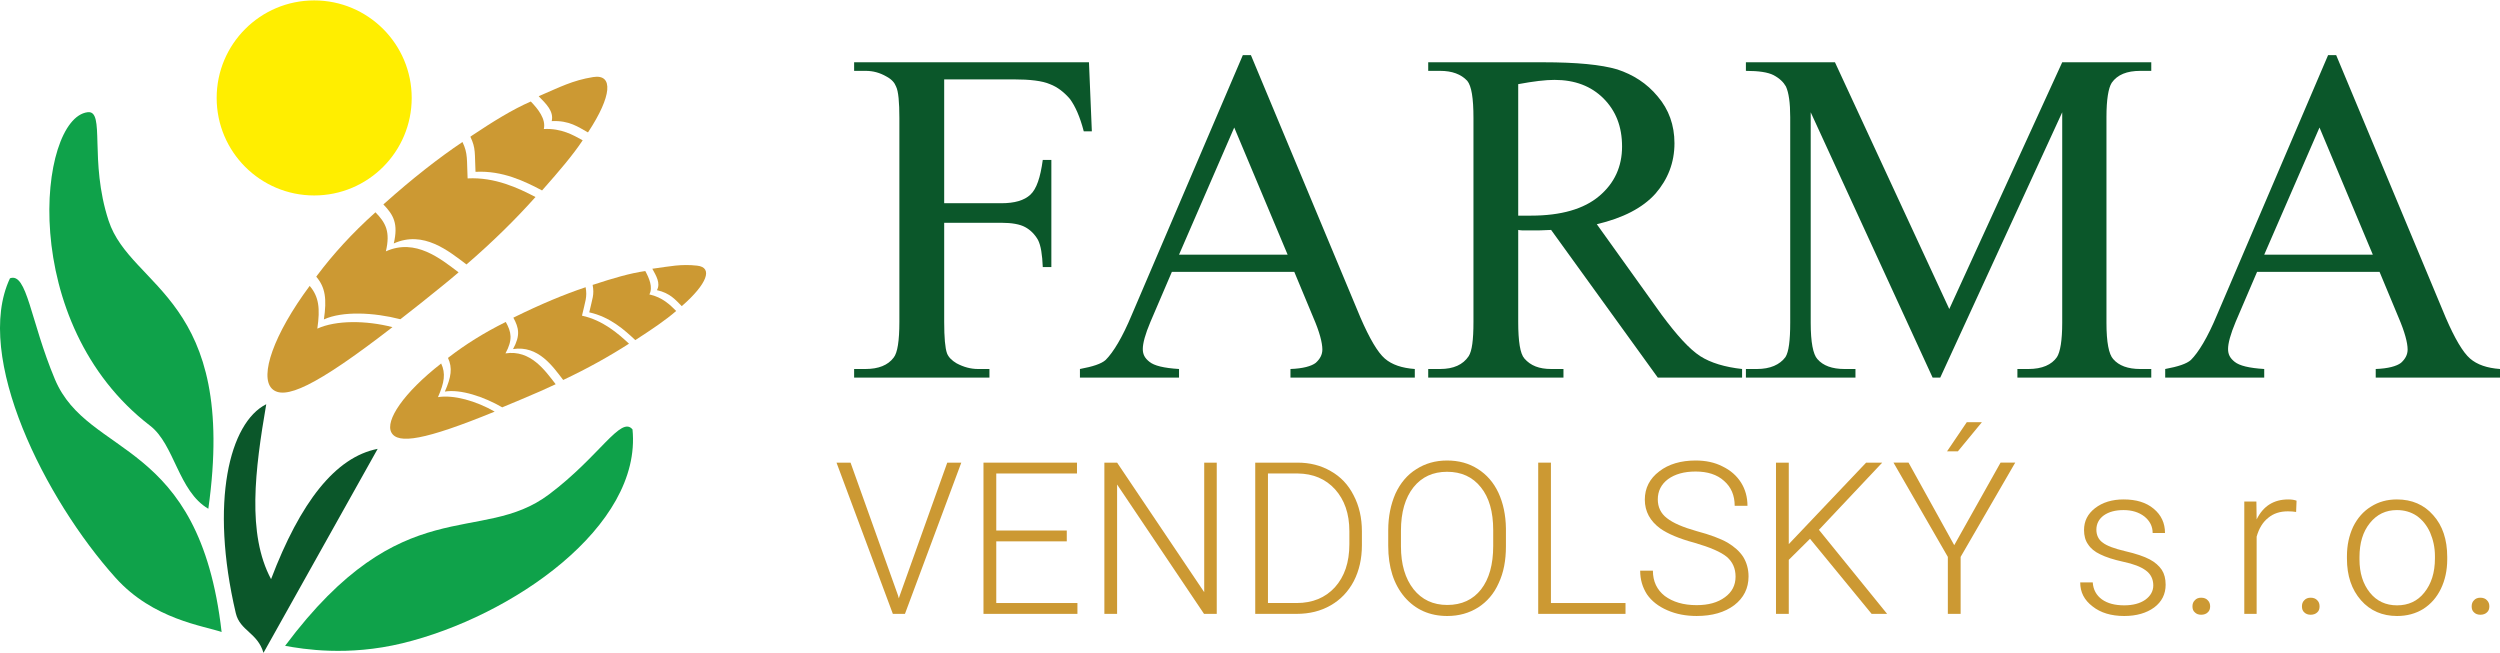
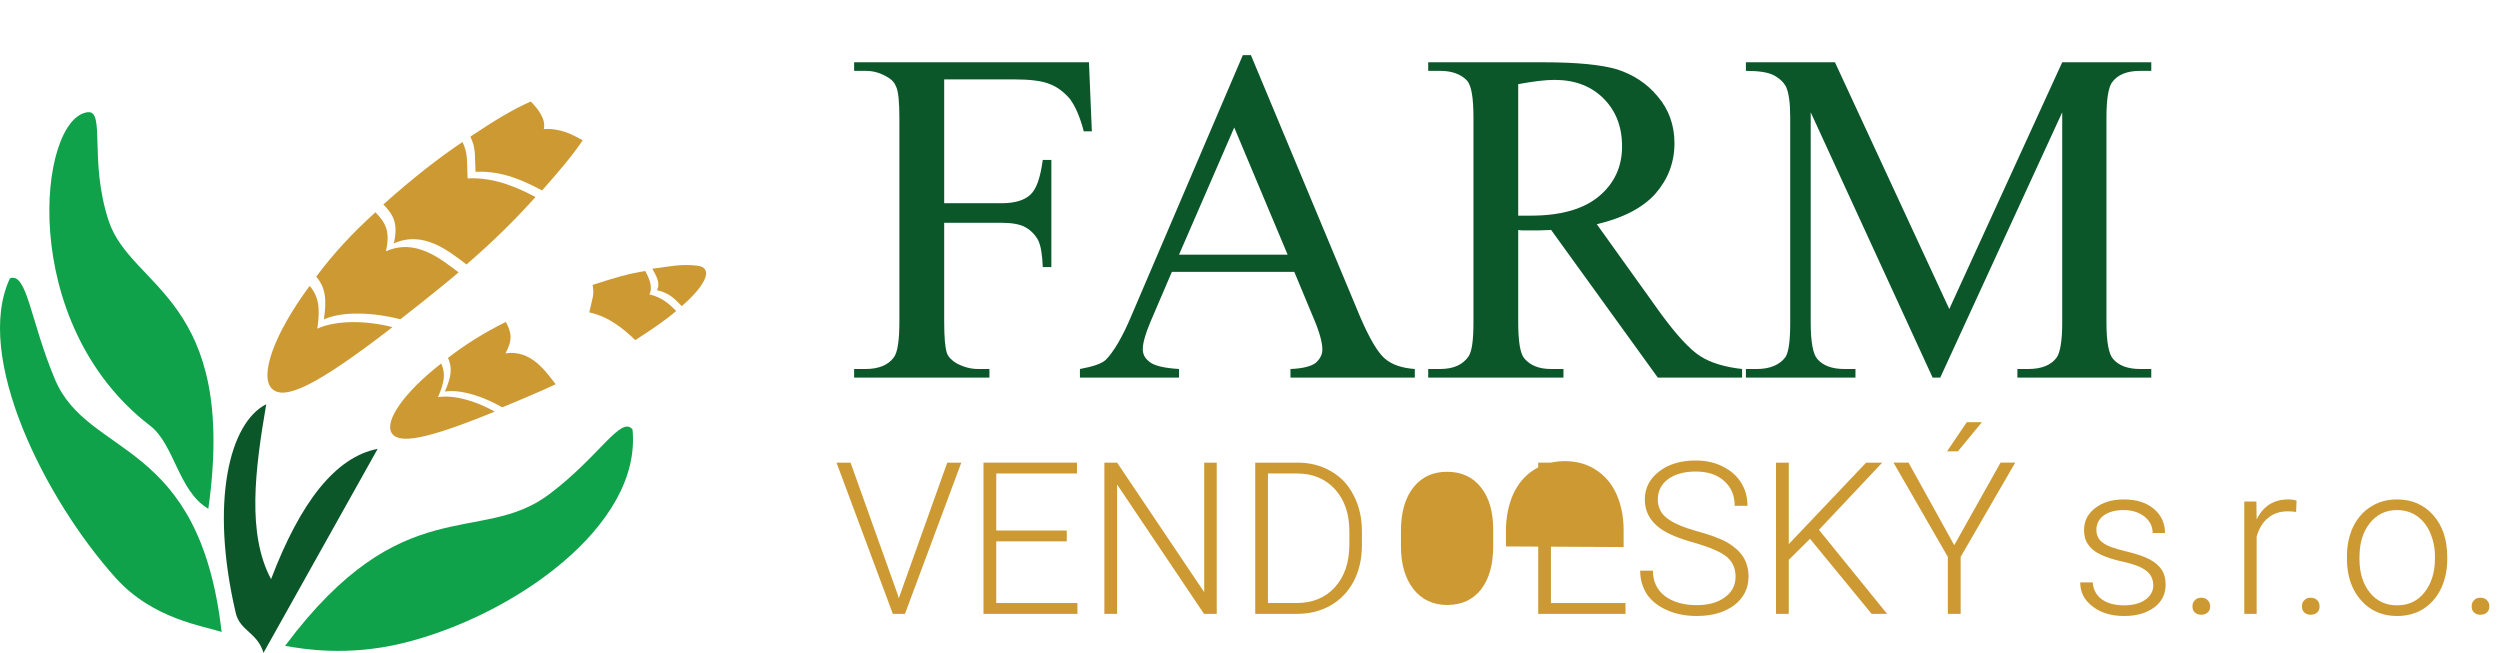
<svg xmlns="http://www.w3.org/2000/svg" xml:space="preserve" width="398px" height="104px" version="1.1" style="shape-rendering:geometricPrecision; text-rendering:geometricPrecision; image-rendering:optimizeQuality; fill-rule:evenodd; clip-rule:evenodd" viewBox="0 0 398.89 104.1">
  <defs>
    <style type="text/css">
   
    .fil3 {fill:none}
    .fil0 {fill:#FFEE00}
    .fil2 {fill:#0B572A}
    .fil1 {fill:#0FA24A}
    .fil4 {fill:#CC9933}
    .fil5 {fill:#0B572A;fill-rule:nonzero}
    .fil6 {fill:#CC9933;fill-rule:nonzero}
   
  </style>
  </defs>
  <g id="Vrstva_x0020_1">
-     <circle class="fil0" cx="50.13" cy="15.56" r="15.56" />
    <path class="fil1" d="M33.24 81.11c-4.79,-2.79 -5.38,-10.25 -9.29,-13.25 -21.31,-16.35 -17.86,-49.02 -9.98,-50.02 2.89,-0.37 0.2,7.68 3.36,17.31 3.57,10.88 20.64,12.27 15.91,45.96z" />
    <path class="fil1" d="M35.36 100.78c-2.75,-0.99 -10.91,-1.96 -16.93,-8.67 -11.22,-12.49 -22.72,-35.29 -16.84,-47.77 2.73,-1.01 3.25,6.76 7.17,16.11 5.32,12.66 23.05,9.19 26.6,40.33z" />
    <path class="fil1" d="M45.49 102.98c2.87,0.52 9.95,1.71 18.71,-0.41 17.42,-4.22 38.27,-18.61 36.72,-34.12 -1.85,-2.25 -5.21,4.27 -13.31,10.36 -10.97,8.26 -23.37,-0.94 -42.12,24.17z" />
    <path class="fil2" d="M42.48 64.43c-1.8,10.5 -3.09,20.7 0.77,27.91 4.67,-12.28 10.26,-19.47 17.01,-20.79l-18.22 32.55c-0.95,-3.24 -3.75,-3.5 -4.42,-6.34 -4.17,-17.76 -1,-30.39 4.86,-33.33z" />
    <path class="fil3" d="M48.69 44.58c1.92,1.89 2.25,3.79 1.73,7.37 3.26,-1.5 8.97,-1.06 13.43,0.32" />
    <path class="fil3" d="M58.27 34.48c1.91,1.89 2.83,3.24 2.04,6.61 5.07,-2.29 9.34,1.72 12.19,3.79" />
-     <path class="fil3" d="M71.94 23.73c1.09,2.1 0.83,3.01 0.99,6.14 5.43,-0.29 9.92,2.53 12.66,3.93" />
    <path class="fil3" d="M81.95 16.96c1.15,1.14 3.4,3.22 2.93,5.24 3.27,-0.17 5.29,1.36 6.93,2.2" />
    <g id="_105553181291744">
      <path class="fil4" d="M49.41 45.55c-5.82,7.85 -7.97,14.37 -6.06,16.36 1.92,1.99 6.94,-0.24 19.27,-9.78 -4.23,-1.09 -9.02,-1.12 -11.99,0.24 0.47,-3.23 0.25,-5.1 -1.22,-6.82z" />
-       <path class="fil4" d="M85.95 15.29l0.29 -0.13c3,-1.28 5.09,-2.4 8.4,-2.93 3.31,-0.53 2.94,3.1 -0.75,8.72l-0.08 0.11c-1.52,-0.84 -2.98,-1.94 -5.78,-1.8 0.37,-1.59 -0.94,-2.8 -2.08,-3.97z" />
      <path class="fil4" d="M75.05 21.75l0.25 -0.18c3.36,-2.24 6.47,-4.17 9.39,-5.44 1.14,1.17 2.45,2.8 2.08,4.39 2.8,-0.14 4.68,0.96 6.2,1.8 -1.54,2.33 -3.8,4.97 -6.26,7.75l-0.22 0.25c-2.73,-1.43 -6.27,-3.2 -10.62,-2.97 -0.15,-2.96 0.08,-3.73 -0.82,-5.6z" />
      <path class="fil4" d="M74.43 42.13c-2.84,-2.14 -6.87,-5.49 -11.6,-3.35 0.73,-3.13 -0.01,-4.53 -1.66,-6.23l0.16 -0.14c4.5,-4.02 8.64,-7.25 12.46,-9.82 0.9,1.87 0.67,2.85 0.82,5.81 4.35,-0.23 8.1,1.54 10.83,2.97 -3.11,3.49 -6.86,7.19 -11.01,10.76z" />
      <path class="fil4" d="M59.87 33.84c-3.72,3.33 -6.78,6.73 -9.2,9.95l-0.21 0.29c1.47,1.72 1.69,3.59 1.22,6.82 2.97,-1.36 7.97,-1.12 12.2,-0.03l0.22 -0.17c1.95,-1.51 4.08,-3.2 6.4,-5.09 0.91,-0.73 1.8,-1.47 2.67,-2.22l0 0c-2.84,-2.14 -6.87,-5.49 -11.6,-3.35 0.73,-3.14 -0.01,-4.53 -1.66,-6.23l-0.04 0.03z" />
    </g>
    <g id="_105553181278944">
      <path class="fil4" d="M70.39 57.93c-6,4.68 -8.97,9.12 -7.94,11.01 1.02,1.89 5.25,1.27 16.48,-3.33 -2.95,-1.7 -6.54,-2.72 -9.05,-2.31 1.03,-2.33 1.25,-3.78 0.51,-5.37z" />
      <path class="fil4" d="M104.08 42.81l0.25 -0.03c2.51,-0.34 4.32,-0.75 6.91,-0.46 2.59,0.29 1.56,2.94 -2.38,6.39l-0.08 0.07c-0.96,-0.95 -1.83,-2.08 -3.96,-2.55 0.61,-1.12 -0.13,-2.3 -0.74,-3.42z" />
      <path class="fil4" d="M94.56 45.39l0.23 -0.07c2.98,-0.98 5.72,-1.79 8.17,-2.14 0.61,1.12 1.26,2.61 0.65,3.73 2.13,0.47 3.32,1.69 4.28,2.64 -1.64,1.43 -3.88,2.94 -6.31,4.51l-0.21 0.14c-1.75,-1.64 -4.04,-3.7 -7.35,-4.43 0.5,-2.25 0.83,-2.78 0.54,-4.38z" />
-       <path class="fil4" d="M89.86 60.56c-1.68,-2.2 -4,-5.55 -8,-4.93 1.2,-2.19 0.93,-3.39 0.05,-5.01l0.14 -0.07c4.22,-2.08 7.99,-3.65 11.39,-4.79 0.29,1.6 -0.08,2.28 -0.58,4.54 3.31,0.72 5.75,2.83 7.5,4.47 -3.06,1.97 -6.63,3.97 -10.5,5.79z" />
      <path class="fil4" d="M80.67 51.32c-3.48,1.72 -6.49,3.64 -8.97,5.55l-0.22 0.17c0.74,1.6 0.52,3.05 -0.5,5.37 2.51,-0.41 6.21,0.81 9.16,2.52l0.2 -0.09c1.77,-0.73 3.72,-1.55 5.86,-2.48 0.83,-0.37 1.65,-0.74 2.46,-1.12l0 0c-1.69,-2.19 -4.01,-5.54 -8.01,-4.92 1.2,-2.2 0.94,-3.4 0.05,-5.02l-0.03 0.02z" />
    </g>
    <path class="fil3" d="M49.39 45.2c1.91,1.89 1.55,3.17 1.03,6.75 3.26,-1.5 7.93,-1.55 12.38,-0.17" />
    <path class="fil5" d="M150.65 12.6l0 19.76 9.12 0c2.13,0 3.65,-0.45 4.63,-1.36 0.99,-0.92 1.6,-2.74 1.98,-5.55l1.37 0 0 17.1 -1.37 0c-0.08,-1.98 -0.3,-3.42 -0.76,-4.33 -0.53,-0.92 -1.22,-1.6 -2.05,-2.05 -0.84,-0.46 -2.13,-0.69 -3.8,-0.69l-9.12 0 0 15.81c0,2.51 0.15,4.18 0.45,5.02 0.23,0.6 0.76,1.14 1.52,1.59 1.14,0.61 2.28,0.91 3.42,0.91l1.83 0 0 1.37 -21.59 0 0 -1.37 1.83 0c2.05,0 3.57,-0.6 4.48,-1.82 0.61,-0.76 0.91,-2.66 0.91,-5.7l0 -32.53c0,-2.51 -0.15,-4.26 -0.53,-5.02 -0.23,-0.6 -0.68,-1.14 -1.52,-1.59 -1.06,-0.61 -2.13,-0.91 -3.34,-0.91l-1.83 0 0 -1.37 37.47 0 0.46 11.02 -1.29 0c-0.61,-2.36 -1.37,-4.03 -2.21,-5.17 -0.91,-1.06 -1.97,-1.9 -3.19,-2.36 -1.22,-0.53 -3.19,-0.76 -5.78,-0.76l-11.09 0z" />
    <path id="_1" class="fil5" d="M206.51 43.31l-19.53 0 -3.42 7.98c-0.84,1.98 -1.22,3.42 -1.22,4.33 0,0.84 0.3,1.45 1.07,2.05 0.75,0.61 2.27,0.99 4.71,1.14l0 1.37 -15.81 0 0 -1.37c2.05,-0.38 3.42,-0.83 4.1,-1.44 1.22,-1.22 2.66,-3.57 4.18,-7.22l17.71 -41.42 1.29 0 17.48 41.88c1.45,3.34 2.74,5.54 3.88,6.53 1.14,0.99 2.74,1.52 4.79,1.67l0 1.37 -19.84 0 0 -1.37c1.98,-0.07 3.35,-0.45 4.03,-0.98 0.68,-0.61 1.06,-1.3 1.06,-2.13 0,-1.07 -0.45,-2.81 -1.44,-5.09l-3.04 -7.3zm-1.06 -2.74l-8.52 -20.29 -8.81 20.29 17.33 0z" />
    <path id="_2" class="fil5" d="M277.96 60.18l-13.45 0 -17.02 -23.56c-1.3,0.08 -2.28,0.08 -3.12,0.08 -0.3,0 -0.61,0 -0.99,0 -0.38,0 -0.76,0 -1.14,-0.08l0 14.67c0,3.12 0.31,5.09 0.99,5.85 0.99,1.14 2.36,1.67 4.26,1.67l1.97 0 0 1.37 -21.58 0 0 -1.37 1.9 0c2.13,0 3.65,-0.68 4.56,-2.05 0.53,-0.83 0.76,-2.58 0.76,-5.47l0 -32.53c0,-3.19 -0.31,-5.09 -0.99,-5.93 -0.99,-1.06 -2.43,-1.59 -4.33,-1.59l-1.9 0 0 -1.37 18.31 0c5.4,0 9.28,0.38 11.86,1.14 2.51,0.83 4.71,2.2 6.46,4.33 1.75,2.05 2.66,4.56 2.66,7.45 0,3.11 -1.06,5.77 -3.04,8.05 -2.05,2.28 -5.17,3.88 -9.35,4.87l10.34 14.44c2.43,3.27 4.41,5.47 6.16,6.61 1.67,1.07 3.95,1.75 6.68,2.05l0 1.37zm-35.72 -25.84c0.46,0 0.84,0 1.22,0 0.3,0 0.61,0 0.83,0 4.79,0 8.44,-1.06 10.87,-3.12 2.44,-2.05 3.65,-4.71 3.65,-7.9 0,-3.19 -0.99,-5.7 -2.96,-7.68 -1.98,-1.97 -4.56,-2.96 -7.83,-2.96 -1.45,0 -3.35,0.23 -5.78,0.68l0 20.98z" />
    <path id="_3" class="fil5" d="M308.36 60.18l-19.45 -42.33 0 33.59c0,3.12 0.38,5.02 1.06,5.78 0.91,1.06 2.36,1.59 4.33,1.59l1.75 0 0 1.37 -17.48 0 0 -1.37 1.75 0c2.13,0 3.65,-0.68 4.56,-1.9 0.53,-0.83 0.76,-2.66 0.76,-5.47l0 -32.83c0,-2.28 -0.23,-3.88 -0.68,-4.87 -0.38,-0.68 -0.99,-1.29 -1.98,-1.82 -0.91,-0.46 -2.36,-0.68 -4.41,-0.68l0 -1.37 14.21 0 18.24 39.37 18.02 -39.37 14.21 0 0 1.37 -1.75 0c-2.13,0 -3.65,0.6 -4.56,1.9 -0.53,0.83 -0.84,2.66 -0.84,5.47l0 32.83c0,3.12 0.38,5.02 1.07,5.78 0.91,1.06 2.35,1.59 4.33,1.59l1.75 0 0 1.37 -21.36 0 0 -1.37 1.75 0c2.2,0 3.72,-0.68 4.56,-1.9 0.53,-0.83 0.84,-2.66 0.84,-5.47l0 -33.59 -19.46 42.33 -1.22 0z" />
-     <path id="_4" class="fil5" d="M379.67 43.31l-19.54 0 -3.42 7.98c-0.83,1.98 -1.21,3.42 -1.21,4.33 0,0.84 0.3,1.45 1.06,2.05 0.76,0.61 2.28,0.99 4.71,1.14l0 1.37 -15.8 0 0 -1.37c2.05,-0.38 3.42,-0.83 4.1,-1.44 1.22,-1.22 2.66,-3.57 4.18,-7.22l17.71 -41.42 1.29 0 17.48 41.88c1.44,3.34 2.74,5.54 3.88,6.53 1.14,0.99 2.73,1.52 4.78,1.67l0 1.37 -19.83 0 0 -1.37c1.97,-0.07 3.34,-0.45 4.03,-0.98 0.68,-0.61 1.06,-1.3 1.06,-2.13 0,-1.07 -0.46,-2.81 -1.44,-5.09l-3.04 -7.3zm-1.07 -2.74l-8.51 -20.29 -8.82 20.29 17.33 0z" />
    <path class="fil6" d="M143.27 94.9l0.14 0.5 0.17 -0.5 7.56 -21.15 2.24 0 -8.99 24.13 -1.93 0 -8.99 -24.13 2.24 0 7.56 21.15z" />
    <path id="_1_0" class="fil6" d="M170.21 86.31l-11.25 0 0 9.84 12.95 0 0 1.73 -14.99 0 0 -24.13 14.92 0 0 1.73 -12.88 0 0 9.1 11.25 0 0 1.73z" />
    <path id="_2_1" class="fil6" d="M194.14 97.88l-2.03 0 -13.87 -20.64 0 20.64 -2.03 0 0 -24.13 2.03 0 13.9 20.67 0 -20.67 2 0 0 24.13z" />
    <path id="_3_2" class="fil6" d="M200.28 97.88l0 -24.13 6.75 0c1.96,0 3.73,0.44 5.29,1.35 1.59,0.89 2.81,2.18 3.66,3.87 0.88,1.67 1.32,3.6 1.32,5.74l0 2.21c0,2.17 -0.44,4.07 -1.29,5.73 -0.88,1.67 -2.1,2.96 -3.69,3.87 -1.6,0.92 -3.39,1.36 -5.46,1.36l-6.58 0zm2.03 -22.4l0 20.67 4.58 0c2.54,0 4.58,-0.85 6.1,-2.51 1.53,-1.7 2.31,-3.97 2.31,-6.86l0 -2.1c0,-2.79 -0.78,-4.99 -2.27,-6.66 -1.53,-1.69 -3.53,-2.51 -5.97,-2.54l-4.75 0z" />
-     <path id="_4_3" class="fil6" d="M240.28 87.12c0,2.24 -0.37,4.18 -1.15,5.84 -0.75,1.7 -1.87,2.99 -3.29,3.9 -1.42,0.89 -3.05,1.36 -4.92,1.36 -2.81,0 -5.08,-1.02 -6.81,-3.02 -1.73,-2.04 -2.61,-4.75 -2.61,-8.18l0 -2.48c0,-2.2 0.41,-4.14 1.15,-5.84 0.78,-1.69 1.9,-3.02 3.32,-3.9 1.43,-0.92 3.05,-1.39 4.92,-1.39 1.86,0 3.49,0.44 4.92,1.36 1.39,0.88 2.5,2.13 3.28,3.8 0.75,1.63 1.16,3.53 1.19,5.67l0 2.88zm-2.03 -2.61c0,-2.92 -0.65,-5.2 -1.97,-6.83 -1.32,-1.66 -3.12,-2.47 -5.39,-2.47 -2.24,0 -4.03,0.81 -5.36,2.47 -1.32,1.67 -2,3.98 -2,6.93l0 2.51c0,2.85 0.68,5.13 2,6.82 1.33,1.67 3.12,2.52 5.39,2.52 2.31,0 4.11,-0.85 5.39,-2.48 1.29,-1.66 1.94,-3.97 1.94,-6.93l0 -2.54z" />
+     <path id="_4_3" class="fil6" d="M240.28 87.12l0 -2.48c0,-2.2 0.41,-4.14 1.15,-5.84 0.78,-1.69 1.9,-3.02 3.32,-3.9 1.43,-0.92 3.05,-1.39 4.92,-1.39 1.86,0 3.49,0.44 4.92,1.36 1.39,0.88 2.5,2.13 3.28,3.8 0.75,1.63 1.16,3.53 1.19,5.67l0 2.88zm-2.03 -2.61c0,-2.92 -0.65,-5.2 -1.97,-6.83 -1.32,-1.66 -3.12,-2.47 -5.39,-2.47 -2.24,0 -4.03,0.81 -5.36,2.47 -1.32,1.67 -2,3.98 -2,6.93l0 2.51c0,2.85 0.68,5.13 2,6.82 1.33,1.67 3.12,2.52 5.39,2.52 2.31,0 4.11,-0.85 5.39,-2.48 1.29,-1.66 1.94,-3.97 1.94,-6.93l0 -2.54z" />
    <path id="_5" class="fil6" d="M247.46 96.15l11.9 0 0 1.73 -13.93 0 0 -24.13 2.03 0 0 22.4z" />
    <path id="_6" class="fil6" d="M276.92 91.94c0,-1.32 -0.48,-2.37 -1.39,-3.15 -0.95,-0.79 -2.68,-1.53 -5.15,-2.25 -2.51,-0.67 -4.31,-1.46 -5.46,-2.27 -1.63,-1.19 -2.48,-2.72 -2.48,-4.62 0,-1.83 0.78,-3.36 2.31,-4.51 1.49,-1.16 3.46,-1.73 5.8,-1.73 1.59,0 3.05,0.3 4.3,0.95 1.26,0.61 2.24,1.46 2.95,2.58 0.68,1.08 1.02,2.34 1.02,3.7l-2.04 0c0,-1.67 -0.57,-2.99 -1.69,-3.97 -1.12,-1.02 -2.65,-1.5 -4.54,-1.5 -1.84,0 -3.29,0.41 -4.41,1.22 -1.09,0.82 -1.63,1.91 -1.63,3.23 0,1.22 0.48,2.24 1.46,2.99 0.98,0.78 2.58,1.46 4.74,2.07 2.14,0.57 3.8,1.19 4.92,1.83 1.09,0.65 1.93,1.39 2.51,2.28 0.54,0.88 0.85,1.93 0.85,3.12 0,1.9 -0.78,3.43 -2.27,4.58 -1.53,1.15 -3.53,1.73 -6.01,1.73 -1.72,0 -3.28,-0.3 -4.67,-0.91 -1.43,-0.62 -2.51,-1.46 -3.26,-2.55 -0.71,-1.12 -1.08,-2.34 -1.08,-3.77l2.03 0c0,1.7 0.64,3.06 1.9,4.04 1.29,0.95 2.95,1.46 5.08,1.46 1.87,0 3.36,-0.41 4.51,-1.26 1.12,-0.81 1.7,-1.9 1.7,-3.29z" />
    <path id="_7" class="fil6" d="M288.8 85.9l-3.39 3.36 0 8.62 -2.04 0 0 -24.13 2.04 0 0 13 12.34 -13 2.57 0 -10.1 10.72 10.88 13.41 -2.47 0 -9.83 -11.98z" />
    <path id="_8" class="fil6" d="M311.81 86.92l7.39 -13.17 2.34 0 -8.71 15.04 0 9.09 -2.04 0 0 -9.09 -8.67 -15.04 2.4 0 7.29 13.17zm2 -19.62l2.41 0 -3.83 4.65 -1.73 0 3.15 -4.65z" />
    <path id="_9" class="fil6" d="M343.57 93.33c0,-0.98 -0.4,-1.8 -1.18,-2.37 -0.82,-0.61 -2,-1.05 -3.6,-1.39 -1.56,-0.34 -2.81,-0.75 -3.69,-1.19 -0.88,-0.41 -1.53,-0.95 -1.94,-1.6 -0.44,-0.61 -0.64,-1.39 -0.64,-2.27 0,-1.43 0.58,-2.58 1.76,-3.5 1.19,-0.92 2.72,-1.39 4.55,-1.39 2,0 3.59,0.47 4.81,1.49 1.19,0.99 1.8,2.28 1.8,3.87l-1.97 0c0,-1.05 -0.44,-1.93 -1.32,-2.64 -0.88,-0.68 -2,-1.02 -3.32,-1.02 -1.29,0 -2.34,0.27 -3.16,0.85 -0.78,0.57 -1.18,1.35 -1.18,2.27 0,0.88 0.34,1.6 1.01,2.07 0.65,0.51 1.83,0.95 3.56,1.36 1.77,0.41 3.06,0.85 3.94,1.32 0.84,0.44 1.49,1.02 1.93,1.67 0.41,0.64 0.61,1.42 0.61,2.37 0,1.5 -0.61,2.72 -1.83,3.63 -1.22,0.89 -2.82,1.36 -4.78,1.36 -2.07,0 -3.77,-0.51 -5.05,-1.53 -1.33,-1.01 -1.97,-2.27 -1.97,-3.83l2 0c0.07,1.15 0.58,2.07 1.46,2.71 0.91,0.65 2.1,0.95 3.56,0.95 1.39,0 2.51,-0.3 3.35,-0.88 0.85,-0.61 1.29,-1.39 1.29,-2.31z" />
    <path id="_10" class="fil6" d="M349.82 96.69c0,-0.4 0.1,-0.71 0.38,-0.98 0.23,-0.27 0.57,-0.41 1.01,-0.41 0.44,0 0.82,0.14 1.05,0.41 0.27,0.27 0.38,0.58 0.38,0.98 0,0.38 -0.11,0.72 -0.38,0.95 -0.23,0.24 -0.61,0.38 -1.05,0.38 -0.44,0 -0.78,-0.14 -1.01,-0.38 -0.28,-0.23 -0.38,-0.57 -0.38,-0.95z" />
    <path id="_11" class="fil6" d="M366.36 81.62c-0.41,-0.07 -0.85,-0.1 -1.32,-0.1 -1.26,0 -2.31,0.34 -3.15,1.05 -0.85,0.68 -1.46,1.67 -1.83,2.99l0 12.32 -1.97 0 0 -17.92 1.93 0 0.04 2.85c1.05,-2.14 2.74,-3.19 5.05,-3.19 0.54,0 0.98,0.07 1.32,0.2l-0.07 1.8z" />
    <path id="_12" class="fil6" d="M367.29 96.69c0,-0.4 0.1,-0.71 0.37,-0.98 0.24,-0.27 0.58,-0.41 1.02,-0.41 0.44,0 0.81,0.14 1.05,0.41 0.27,0.27 0.37,0.58 0.37,0.98 0,0.38 -0.1,0.72 -0.37,0.95 -0.24,0.24 -0.61,0.38 -1.05,0.38 -0.44,0 -0.78,-0.14 -1.02,-0.38 -0.27,-0.23 -0.37,-0.57 -0.37,-0.95z" />
    <path id="_13" class="fil6" d="M374.47 88.65c0,-1.73 0.34,-3.26 0.98,-4.65 0.68,-1.39 1.63,-2.48 2.85,-3.23 1.22,-0.78 2.61,-1.15 4.14,-1.15 2.4,0 4.34,0.85 5.79,2.51 1.5,1.66 2.24,3.91 2.24,6.66l0 0.4c0,1.73 -0.34,3.3 -1.01,4.69 -0.68,1.39 -1.6,2.44 -2.82,3.22 -1.22,0.75 -2.61,1.12 -4.17,1.12 -2.37,0 -4.3,-0.85 -5.76,-2.51 -1.49,-1.7 -2.24,-3.9 -2.24,-6.65l0 -0.41zm2 0.54c0,2.14 0.54,3.91 1.66,5.3 1.09,1.36 2.54,2.03 4.34,2.03 1.8,0 3.26,-0.67 4.34,-2.03 1.12,-1.39 1.7,-3.19 1.7,-5.47l0 -0.37c0,-1.36 -0.28,-2.61 -0.78,-3.77 -0.51,-1.12 -1.22,-2 -2.14,-2.65 -0.92,-0.61 -1.97,-0.91 -3.15,-0.91 -1.77,0 -3.19,0.68 -4.31,2.07 -1.12,1.39 -1.66,3.19 -1.66,5.43l0 0.37z" />
    <path id="_14" class="fil6" d="M394.37 96.69c0,-0.4 0.1,-0.71 0.37,-0.98 0.24,-0.27 0.58,-0.41 1.02,-0.41 0.44,0 0.81,0.14 1.05,0.41 0.27,0.27 0.38,0.58 0.38,0.98 0,0.38 -0.11,0.72 -0.38,0.95 -0.24,0.24 -0.61,0.38 -1.05,0.38 -0.44,0 -0.78,-0.14 -1.02,-0.38 -0.27,-0.23 -0.37,-0.57 -0.37,-0.95z" />
  </g>
</svg>